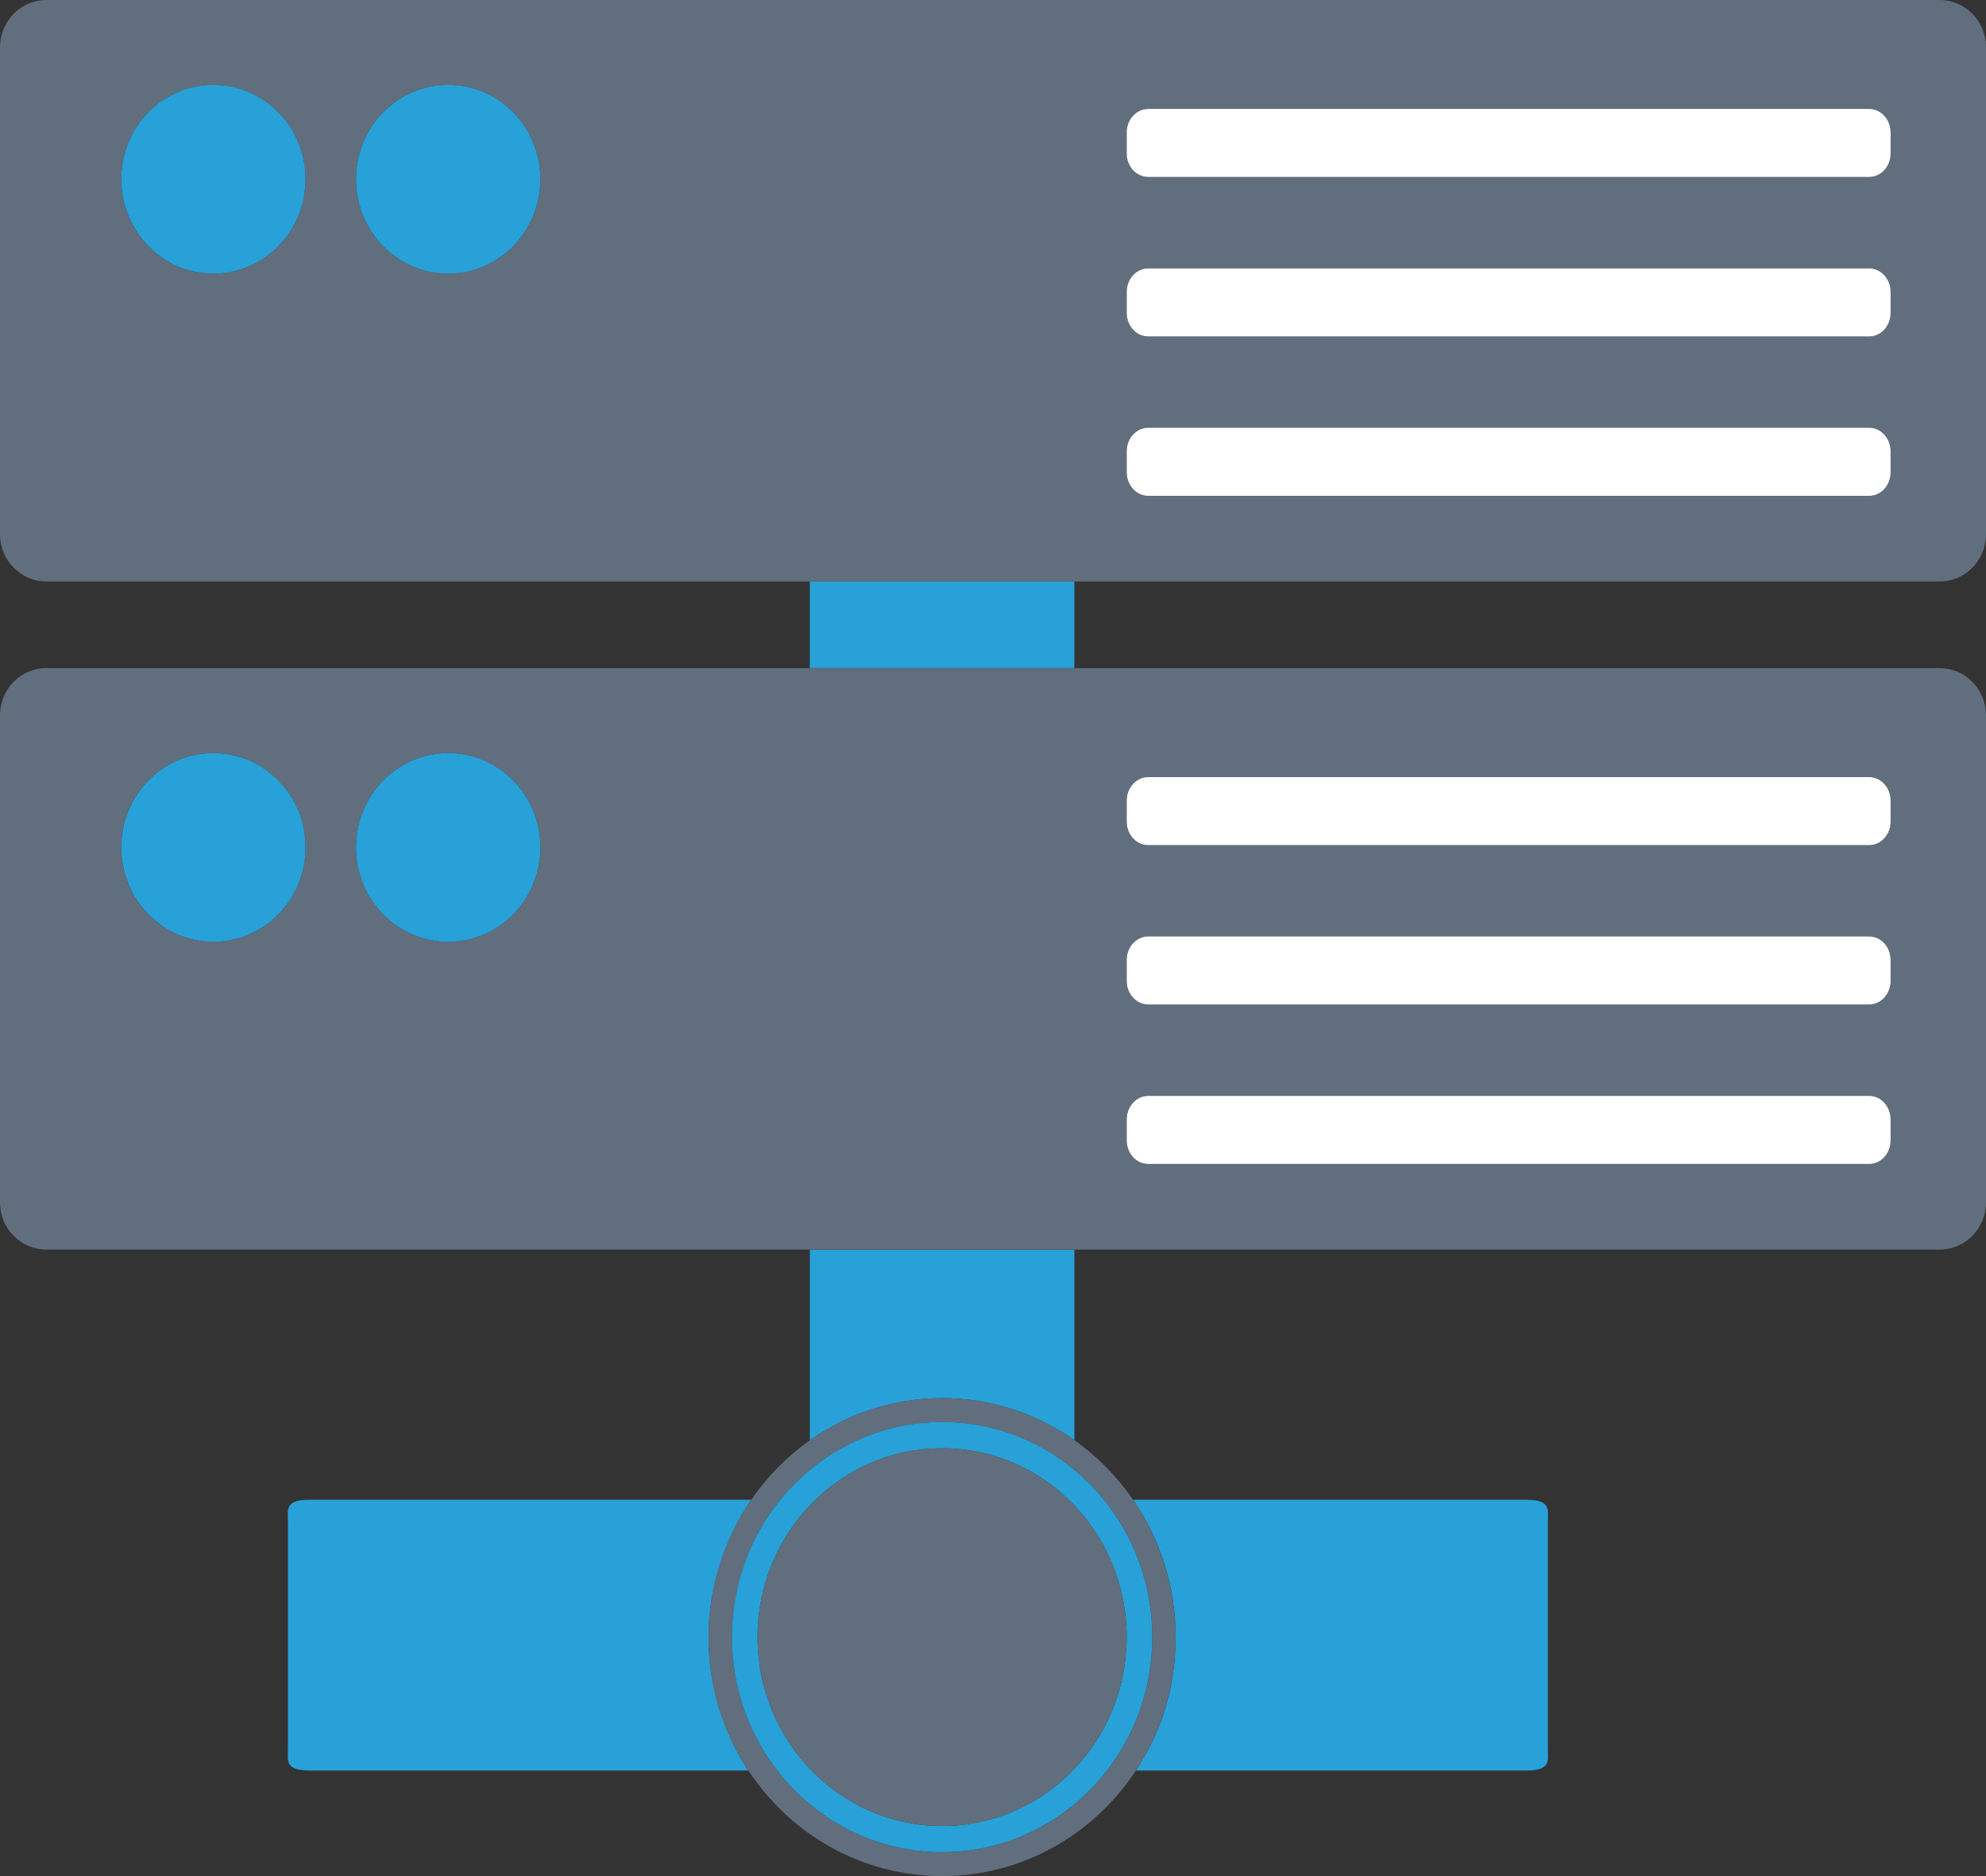
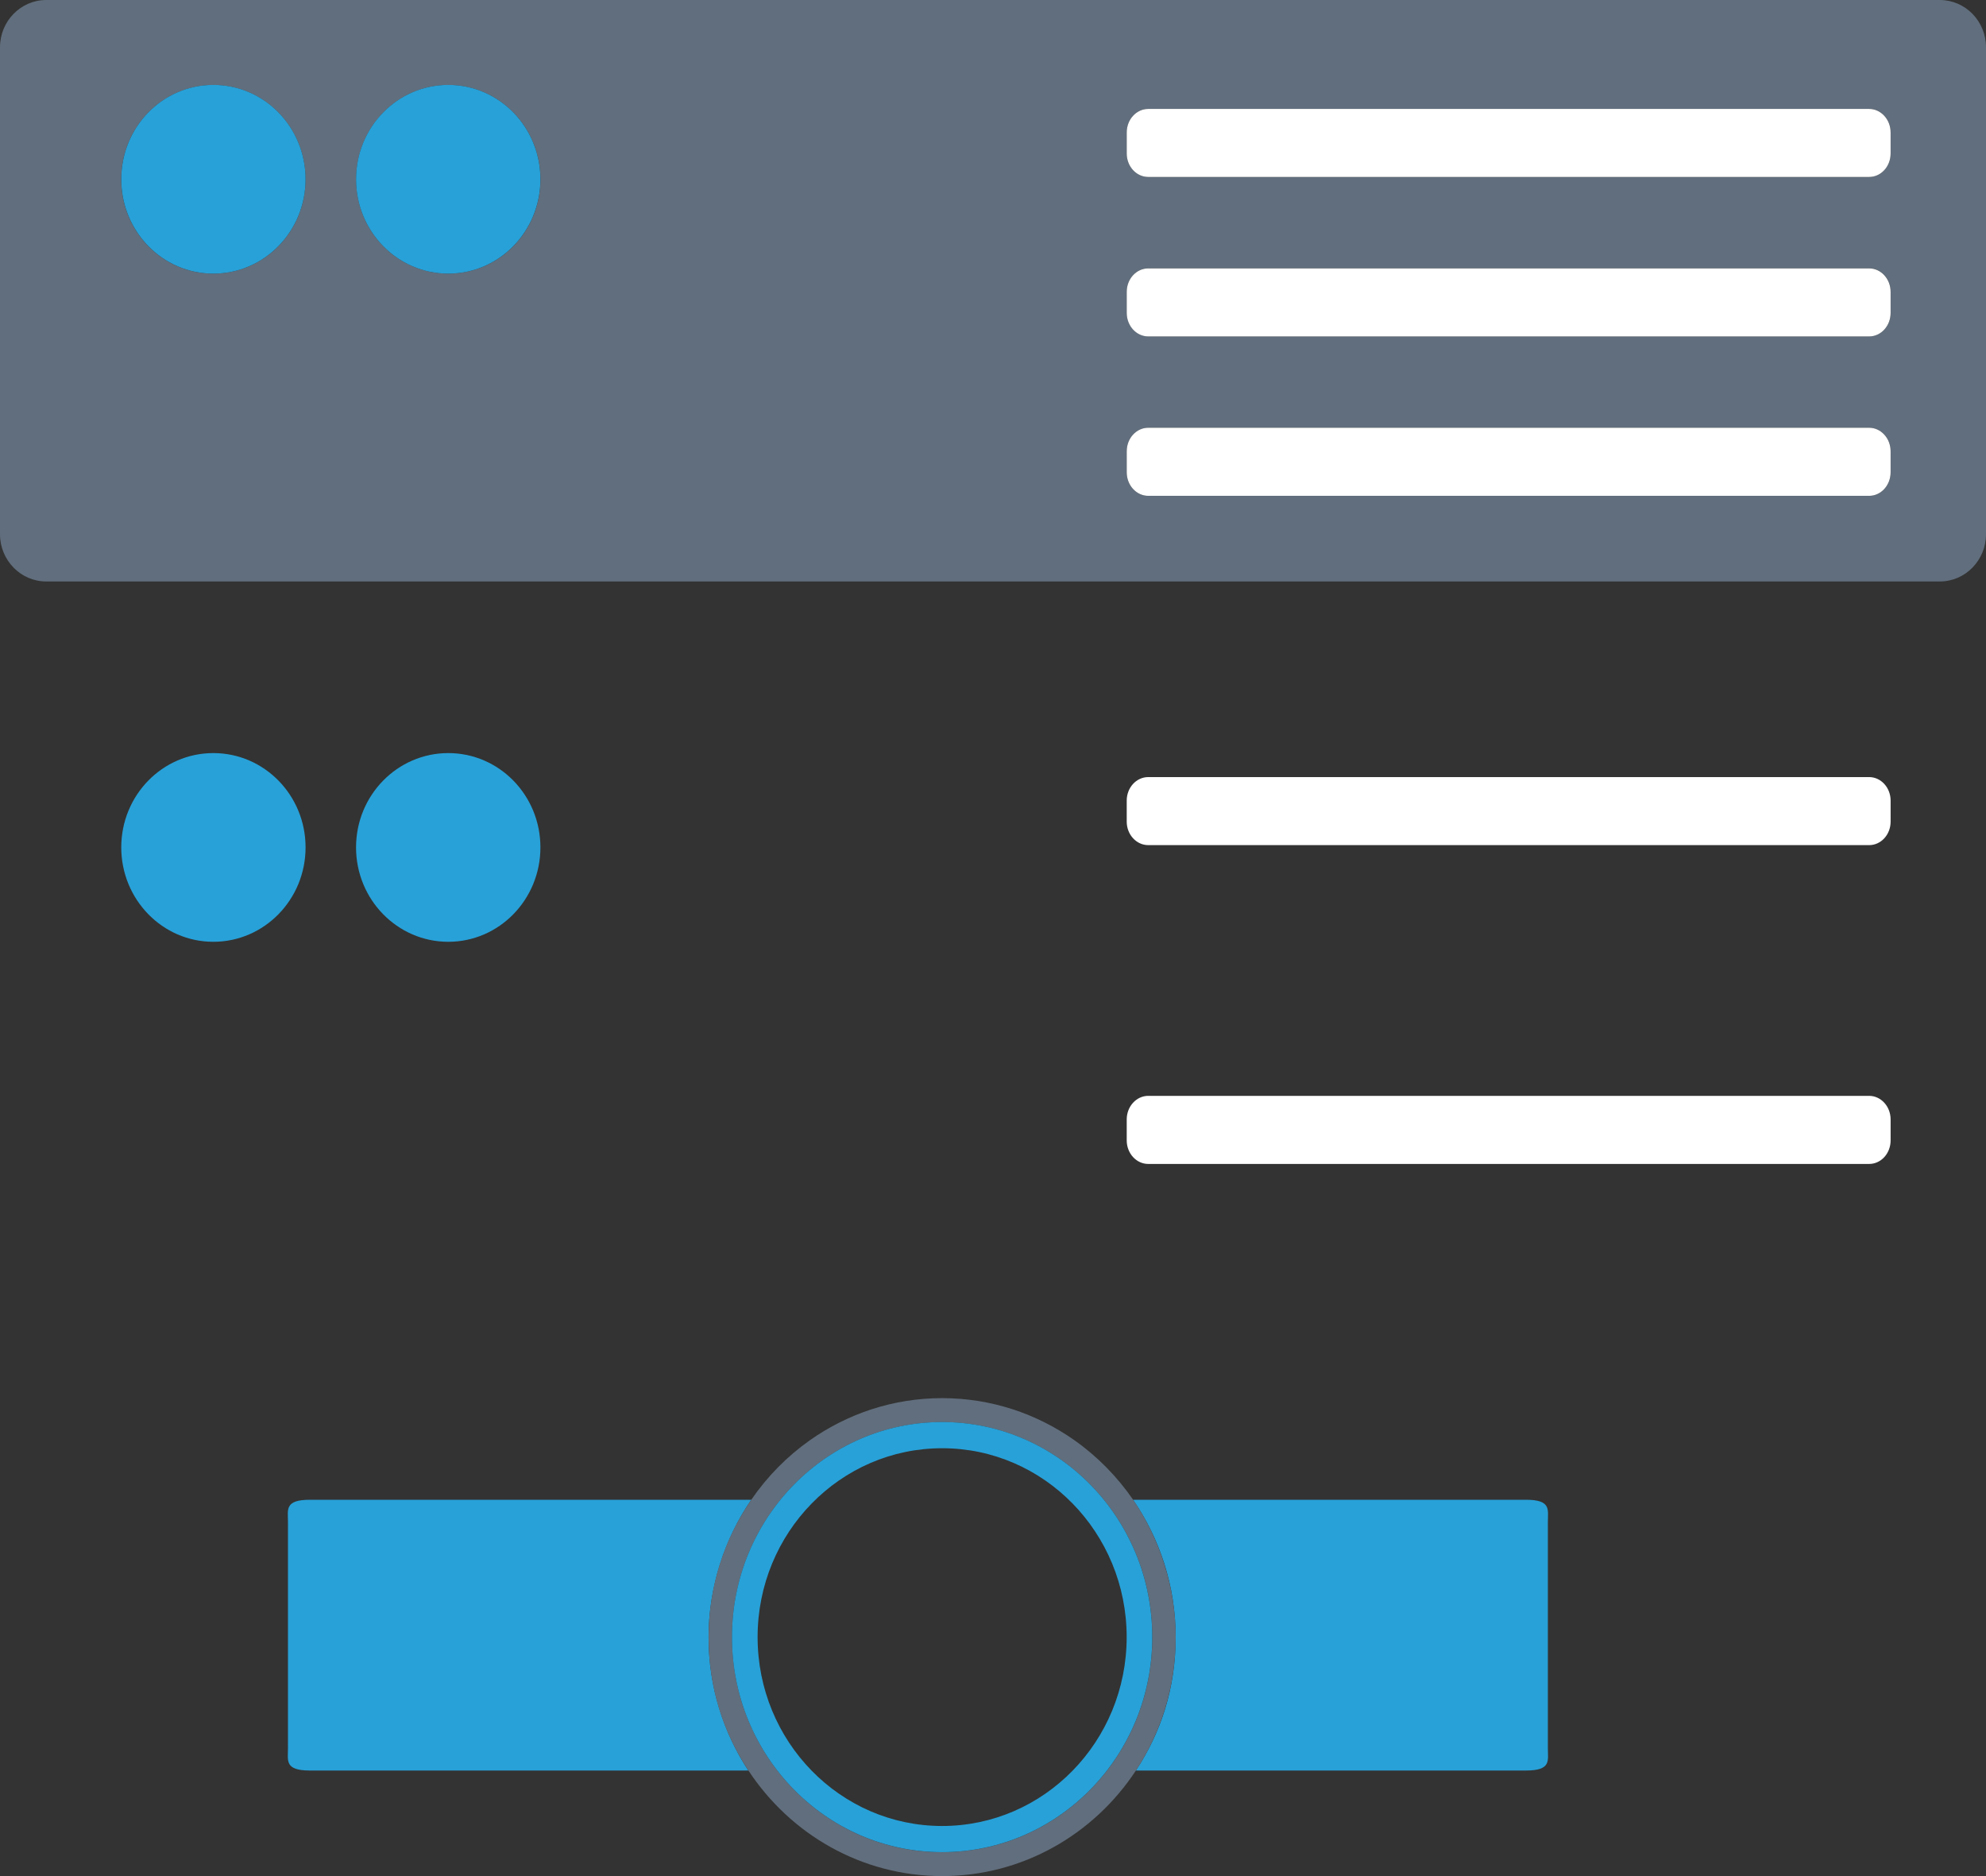
<svg xmlns="http://www.w3.org/2000/svg" width="36" height="34" viewBox="0 0 36 34" fill="none">
  <rect x="0" y="0" width="36" height="34" fill="#333333" stroke="none" />
  <g clip-path="url(#clip0_92_10602)">
-     <path d="M19.475 10.538H14.68V12.108H19.475V10.538Z" fill="#28A1D8" />
-     <path d="M17.078 25.338C17.968 25.338 18.794 25.621 19.475 26.101V22.647H14.68V26.102C15.362 25.621 16.187 25.339 17.078 25.339L17.078 25.338Z" fill="#28A1D8" />
    <path d="M5.619 27.18C5.155 27.18 5.22 27.359 5.22 27.58V31.687C5.22 31.908 5.156 32.087 5.619 32.087H13.565C13.111 31.396 12.844 30.564 12.844 29.669C12.844 28.774 13.133 27.885 13.618 27.18H5.62H5.619Z" fill="#28A1D8" />
    <path d="M27.661 27.18H20.539C21.023 27.885 21.311 28.742 21.311 29.669C21.311 30.597 21.045 31.396 20.59 32.087H27.66C28.122 32.087 28.058 31.908 28.058 31.687V27.58C28.058 27.359 28.122 27.18 27.66 27.18H27.661Z" fill="#28A1D8" />
    <path d="M0.838 0C0.376 0 0 0.384 0 0.857V9.681C0 10.154 0.376 10.538 0.838 10.538H35.162C35.625 10.538 36 10.154 36 9.681V0.857C36 0.383 35.625 0 35.162 0H0.838ZM3.867 4.959C2.944 4.959 2.197 4.194 2.197 3.25C2.197 2.306 2.945 1.54 3.867 1.54C4.79 1.54 5.539 2.306 5.539 3.25C5.539 4.194 4.791 4.959 3.867 4.959ZM8.127 4.959C7.203 4.959 6.455 4.194 6.455 3.25C6.455 2.306 7.203 1.54 8.127 1.54C9.05 1.54 9.797 2.306 9.797 3.25C9.797 4.194 9.05 4.959 8.127 4.959ZM34.272 8.559C34.272 8.795 34.097 8.986 33.882 8.986H20.815C20.6 8.986 20.424 8.795 20.424 8.559V8.178C20.424 7.943 20.6 7.752 20.815 7.752H33.882C34.098 7.752 34.272 7.943 34.272 8.178V8.559ZM34.272 5.67C34.272 5.905 34.097 6.096 33.882 6.096H20.815C20.6 6.096 20.424 5.905 20.424 5.67V5.289C20.424 5.053 20.6 4.863 20.815 4.863H33.882C34.098 4.863 34.272 5.053 34.272 5.289V5.67ZM34.272 2.781C34.272 3.016 34.097 3.207 33.882 3.207H20.815C20.6 3.207 20.424 3.016 20.424 2.781V2.399C20.424 2.164 20.6 1.973 20.815 1.973H33.882C34.098 1.973 34.272 2.164 34.272 2.399V2.781Z" fill="#616E7D" />
    <path d="M3.867 1.539C2.944 1.539 2.198 2.305 2.198 3.249C2.198 4.193 2.945 4.959 3.867 4.959C4.79 4.959 5.539 4.193 5.539 3.249C5.539 2.305 4.791 1.539 3.867 1.539Z" fill="#28A1D8" />
    <path d="M6.454 3.249C6.454 4.193 7.203 4.959 8.126 4.959C9.049 4.959 9.796 4.193 9.796 3.249C9.796 2.305 9.049 1.539 8.126 1.539C7.203 1.539 6.454 2.305 6.454 3.249Z" fill="#28A1D8" />
    <path d="M20.814 1.974C20.599 1.974 20.424 2.165 20.424 2.4V2.782C20.424 3.017 20.599 3.207 20.814 3.207H33.882C34.097 3.207 34.271 3.017 34.271 2.782V2.4C34.271 2.165 34.096 1.974 33.882 1.974H20.814Z" fill="white" />
    <path d="M20.814 4.864C20.599 4.864 20.424 5.054 20.424 5.289V5.671C20.424 5.906 20.599 6.097 20.814 6.097H33.882C34.097 6.097 34.271 5.906 34.271 5.671V5.289C34.271 5.054 34.096 4.864 33.882 4.864H20.814Z" fill="white" />
    <path d="M20.814 7.752C20.599 7.752 20.424 7.943 20.424 8.178V8.559C20.424 8.795 20.599 8.986 20.814 8.986H33.882C34.097 8.986 34.271 8.795 34.271 8.559V8.178C34.271 7.943 34.096 7.752 33.882 7.752H20.814Z" fill="white" />
-     <path d="M19.475 12.108H0.838C0.376 12.108 0 12.492 0 12.965V21.79C0 22.263 0.376 22.646 0.838 22.646H35.162C35.625 22.646 36 22.263 36 21.79V12.965C36 12.491 35.625 12.108 35.162 12.108H19.475H19.475ZM3.867 17.068C2.944 17.068 2.197 16.302 2.197 15.357C2.197 14.413 2.945 13.648 3.867 13.648C4.79 13.648 5.539 14.413 5.539 15.357C5.539 16.301 4.791 17.068 3.867 17.068ZM8.127 17.068C7.203 17.068 6.455 16.302 6.455 15.357C6.455 14.413 7.203 13.648 8.127 13.648C9.05 13.648 9.797 14.413 9.797 15.357C9.797 16.301 9.05 17.068 8.127 17.068ZM34.272 20.667C34.272 20.903 34.097 21.094 33.882 21.094H20.815C20.6 21.094 20.424 20.904 20.424 20.667V20.287C20.424 20.052 20.6 19.86 20.815 19.86H33.882C34.098 19.86 34.272 20.052 34.272 20.287V20.667ZM34.272 17.779C34.272 18.014 34.097 18.204 33.882 18.204H20.815C20.6 18.204 20.424 18.014 20.424 17.779V17.398C20.424 17.163 20.6 16.972 20.815 16.972H33.882C34.098 16.972 34.272 17.163 34.272 17.398V17.779ZM34.272 14.889C34.272 15.124 34.097 15.316 33.882 15.316H20.815C20.6 15.316 20.424 15.125 20.424 14.889V14.508C20.424 14.273 20.6 14.082 20.815 14.082H33.882C34.098 14.082 34.272 14.273 34.272 14.508V14.889Z" fill="#616E7D" />
    <path d="M3.867 13.648C2.944 13.648 2.198 14.413 2.198 15.357C2.198 16.301 2.945 17.068 3.867 17.068C4.79 17.068 5.539 16.302 5.539 15.357C5.539 14.413 4.791 13.648 3.867 13.648Z" fill="#28A1D8" />
    <path d="M6.454 15.357C6.454 16.302 7.203 17.068 8.126 17.068C9.049 17.068 9.796 16.302 9.796 15.357C9.796 14.413 9.049 13.648 8.126 13.648C7.203 13.648 6.454 14.413 6.454 15.357Z" fill="#28A1D8" />
    <path d="M20.814 14.083C20.599 14.083 20.424 14.273 20.424 14.509V14.89C20.424 15.125 20.599 15.316 20.814 15.316H33.882C34.097 15.316 34.271 15.126 34.271 14.89V14.509C34.271 14.274 34.096 14.083 33.882 14.083H20.814Z" fill="white" />
-     <path d="M20.814 16.971C20.599 16.971 20.424 17.162 20.424 17.397V17.778C20.424 18.014 20.599 18.204 20.814 18.204H33.882C34.097 18.204 34.271 18.014 34.271 17.778V17.397C34.271 17.162 34.096 16.971 33.882 16.971H20.814Z" fill="white" />
    <path d="M20.814 19.86C20.599 19.86 20.424 20.052 20.424 20.287V20.667C20.424 20.903 20.599 21.094 20.814 21.094H33.882C34.097 21.094 34.271 20.904 34.271 20.667V20.287C34.271 20.052 34.096 19.86 33.882 19.86H20.814Z" fill="white" />
    <path d="M19.476 26.101C18.794 25.621 17.968 25.338 17.078 25.338C16.189 25.338 15.363 25.621 14.681 26.101C14.267 26.393 13.907 26.759 13.618 27.18C13.133 27.884 12.845 28.741 12.845 29.669C12.845 30.596 13.111 31.396 13.566 32.086C14.326 33.241 15.616 34 17.078 34C18.541 34 19.831 33.241 20.591 32.086C21.046 31.396 21.312 30.564 21.312 29.669C21.312 28.773 21.024 27.884 20.54 27.18C20.25 26.759 19.89 26.393 19.476 26.101L19.476 26.101ZM20.888 29.669C20.888 31.822 19.182 33.567 17.078 33.567C14.975 33.567 13.269 31.822 13.269 29.669C13.269 27.516 14.975 25.772 17.078 25.772C19.182 25.772 20.888 27.517 20.888 29.669Z" fill="#616E7D" />
    <path d="M13.268 29.669C13.268 31.822 14.975 33.566 17.078 33.566C19.181 33.566 20.887 31.822 20.887 29.669C20.887 27.515 19.181 25.771 17.078 25.771C14.975 25.771 13.268 27.516 13.268 29.669ZM20.423 29.669C20.423 31.559 18.926 33.092 17.078 33.092C15.23 33.092 13.733 31.559 13.733 29.669C13.733 27.778 15.23 26.246 17.078 26.246C18.926 26.246 20.423 27.779 20.423 29.669Z" fill="#28A1D8" />
-     <path d="M13.733 29.669C13.733 31.559 15.23 33.092 17.078 33.092C18.926 33.092 20.423 31.559 20.423 29.669C20.423 27.778 18.926 26.246 17.078 26.246C15.23 26.246 13.733 27.779 13.733 29.669Z" fill="#616E7D" />
  </g>
  <defs>
    <clipPath id="clip0_92_10602">
      <rect width="36" height="34" fill="white" />
    </clipPath>
  </defs>
</svg>